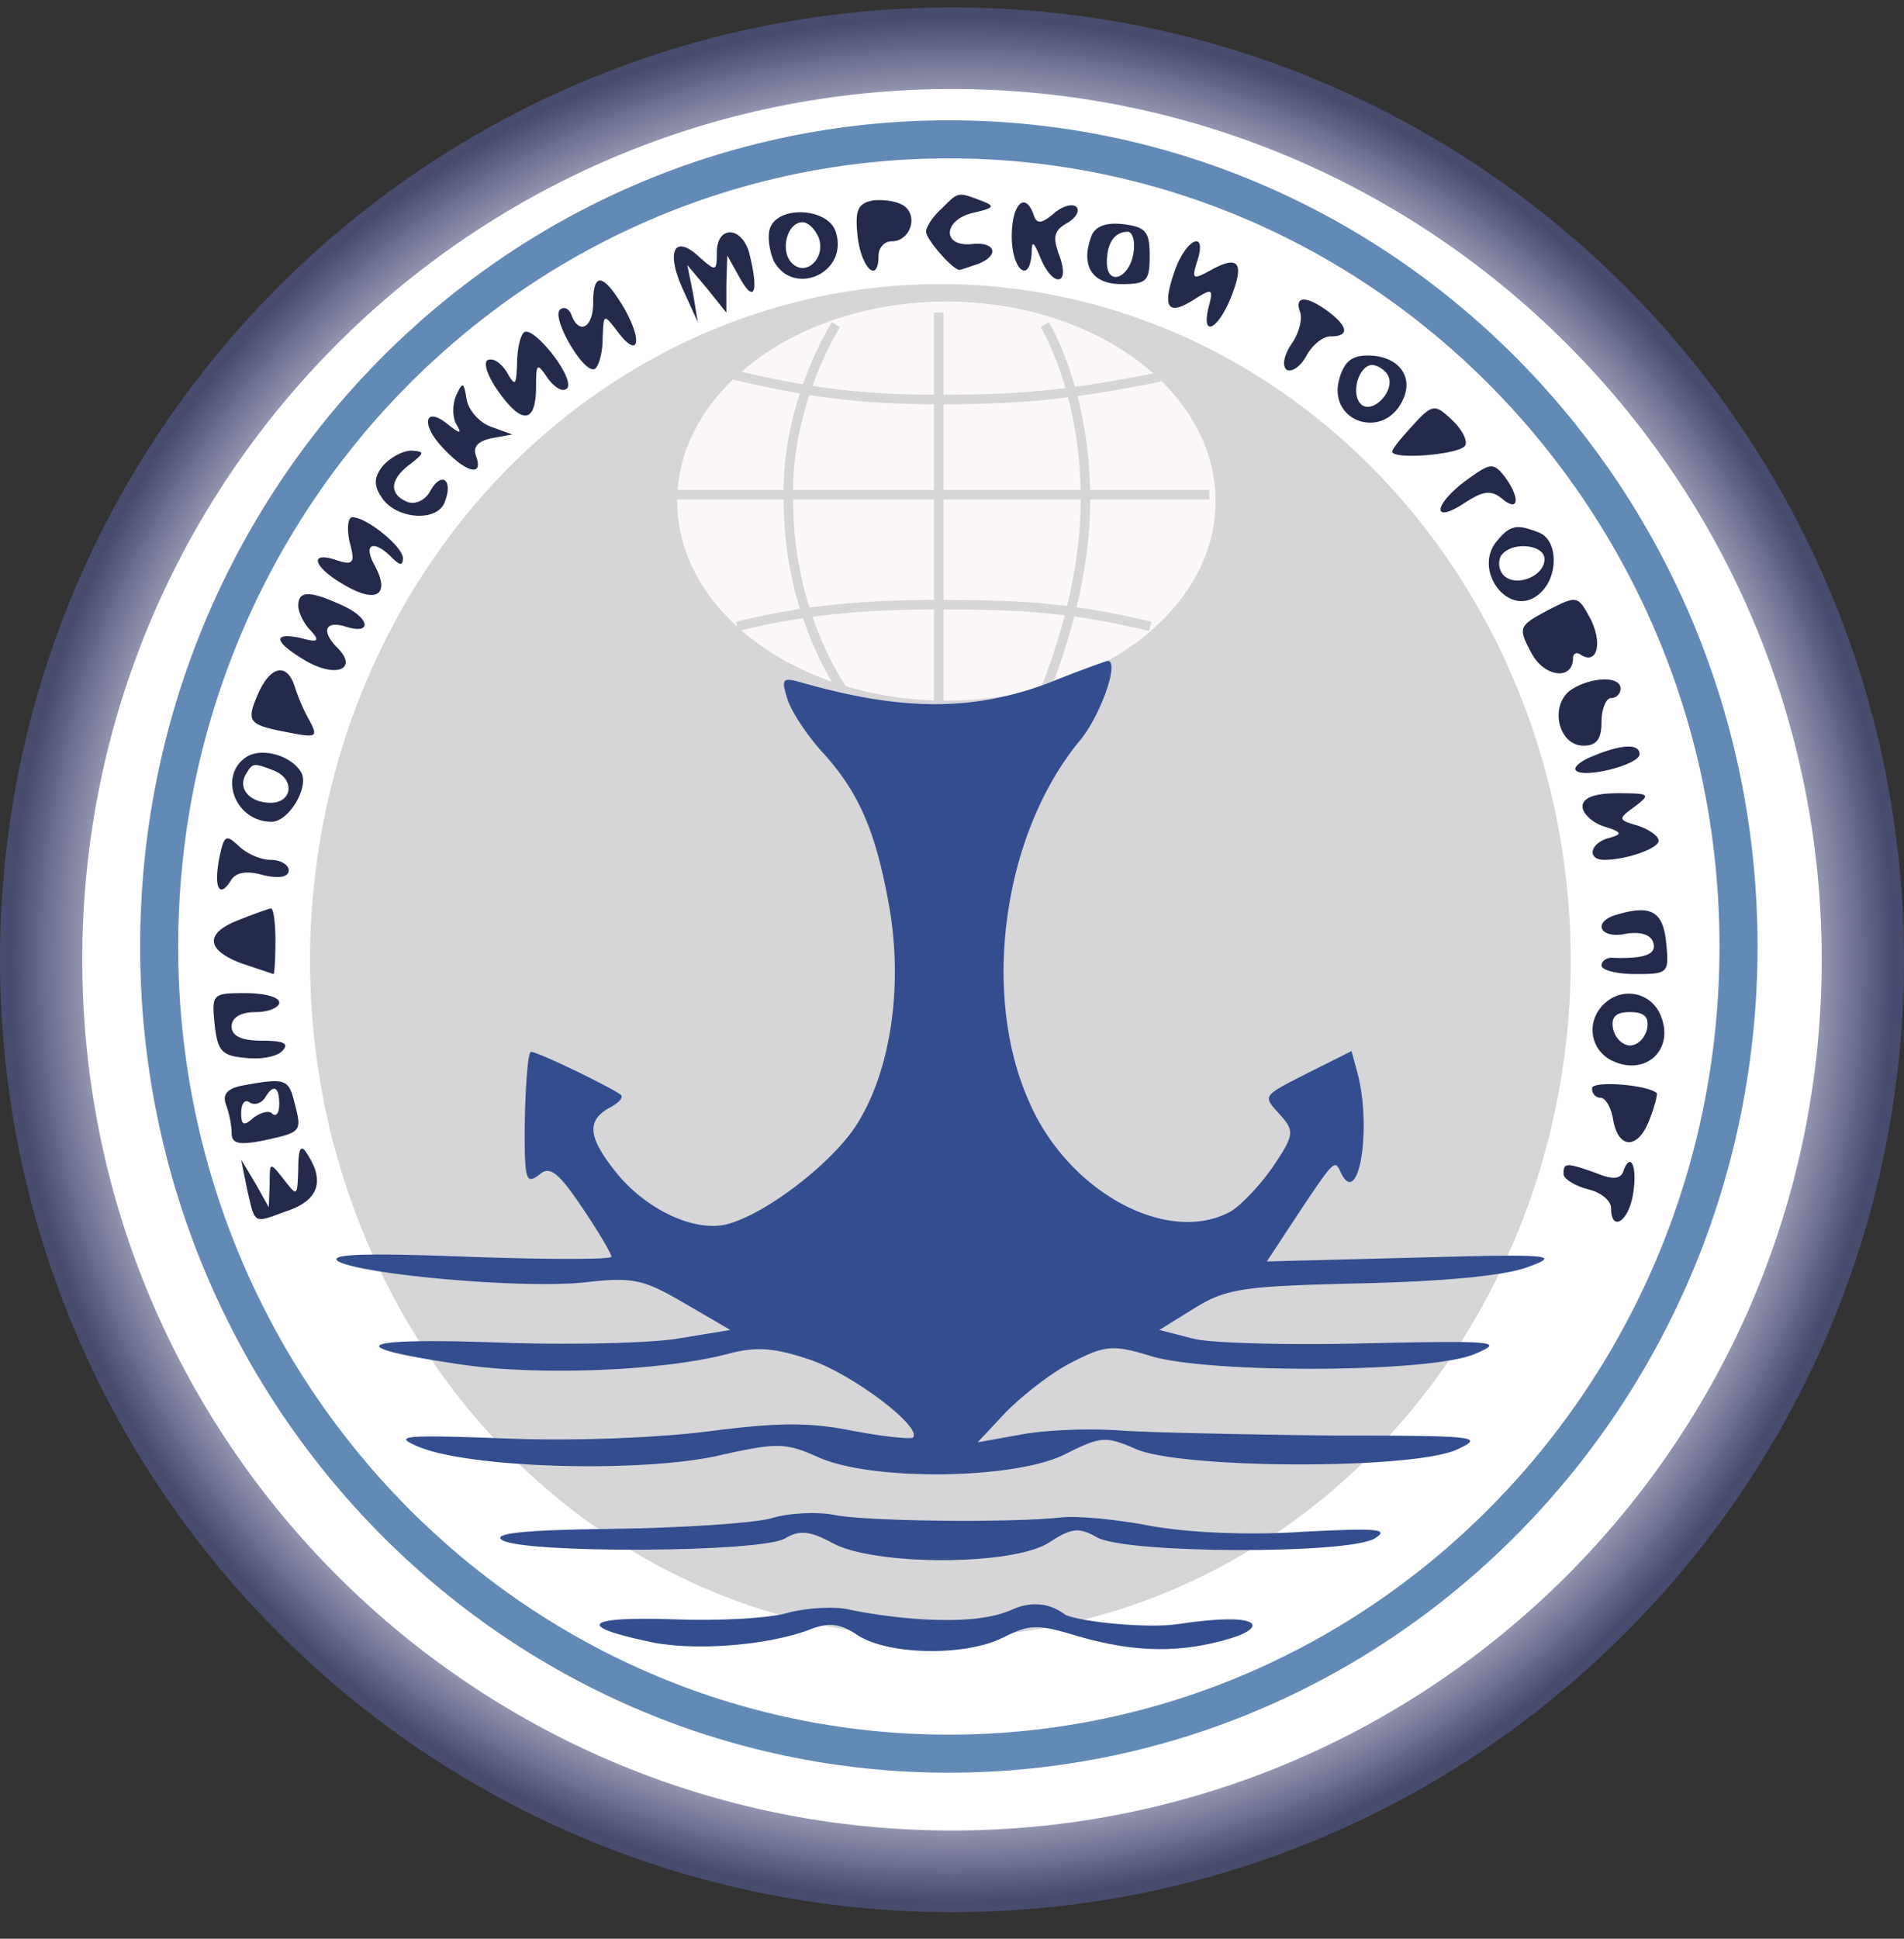
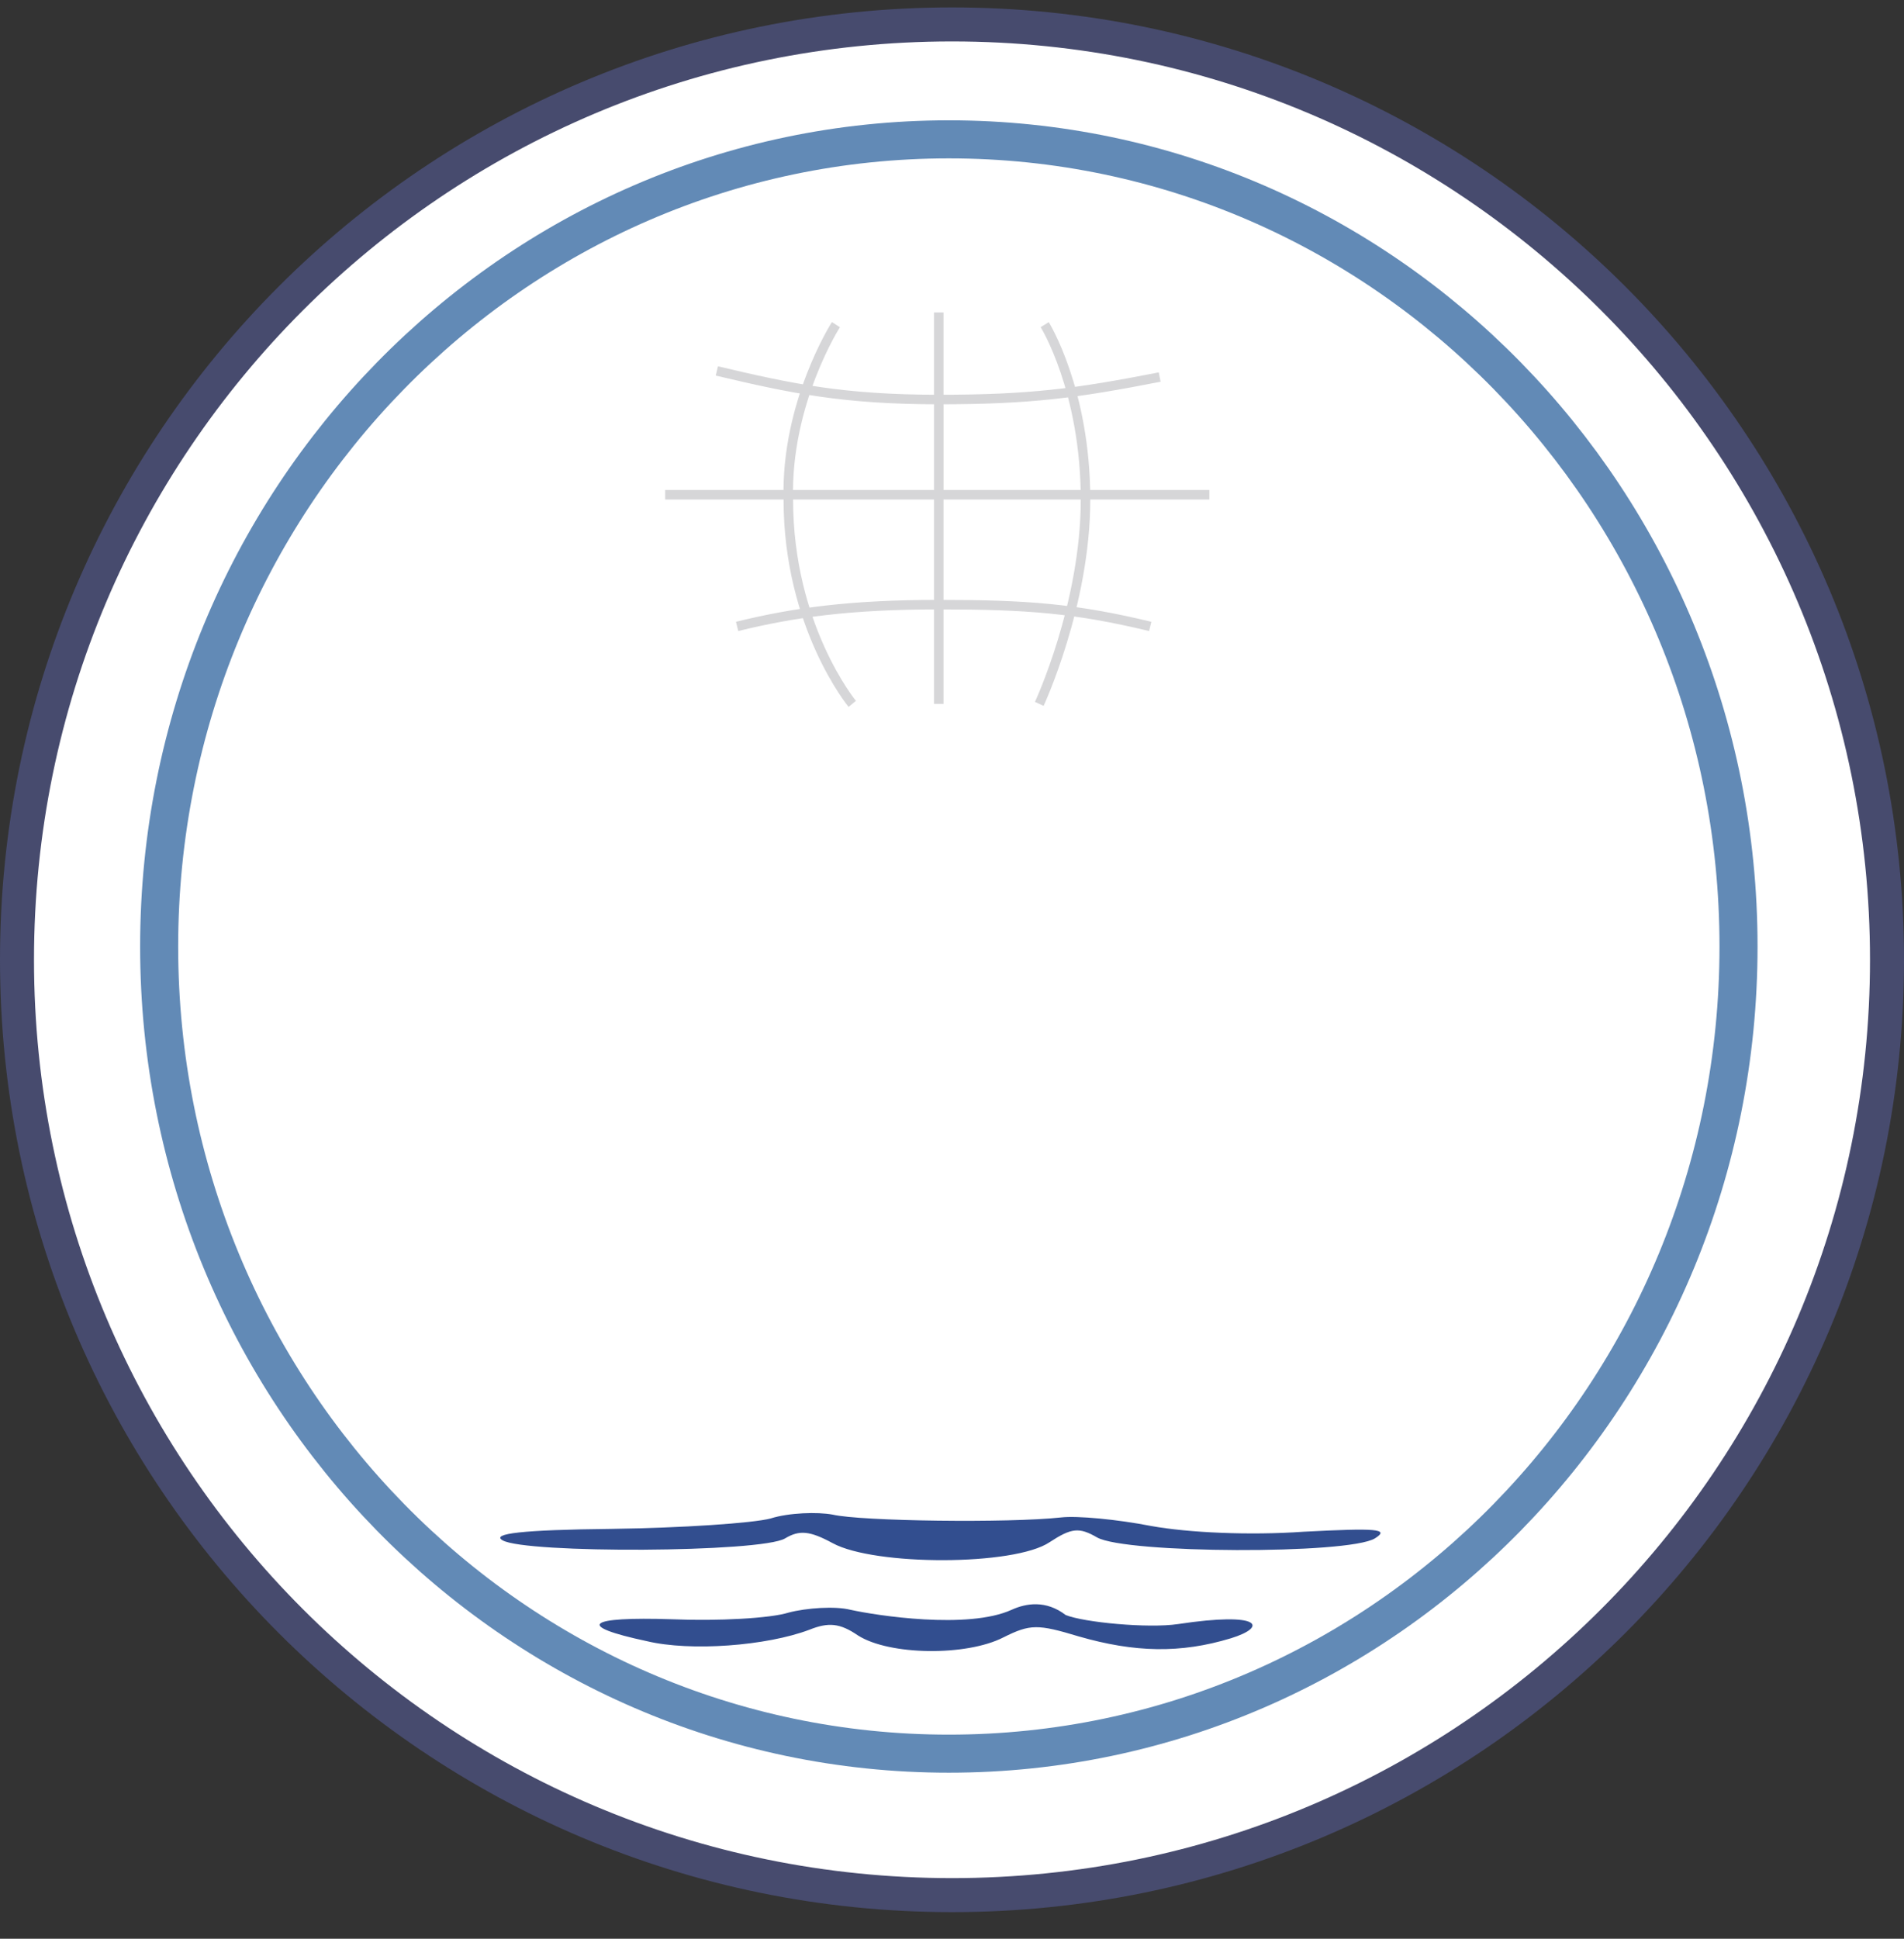
<svg xmlns="http://www.w3.org/2000/svg" width="56" height="57" fill="none" viewBox="0 0 56 57">
  <rect x="0" y="0" width="56" height="57" fill="#333333" stroke="none" />
  <g clip-path="url(#a)">
-     <path fill="#fff" stroke="#474b6e" d="M28 .718c15.188 0 27.5 12.312 27.5 27.5s-12.312 27.5-27.5 27.5S.5 43.406.5 28.218 12.812.718 28 .718Z" />
-     <path fill="#242a4c" d="M25.7 5.89c-.476.084-.56.28-.476 1.064.112.95.615 1.399.615.56 0-.225.168-.42.392-.42.532 0 .784-.728.364-1.036-.196-.14-.588-.196-.895-.168M27.686 6.142c-.252.224-.448.532-.448.671 0 .224.784 1.12.98 1.12.056 0 .28-.084.531-.168.672-.252.532-.672-.168-.588-.895.084-.839-.727.056-.923.616-.14.644-.196.196-.364-.671-.252-.643-.252-1.147.252M29.757 6.953c0 .98.531 1.427.587.476 0-.364.056-.336.252.14.364.895.895.84.56-.056-.196-.532-.168-.728.223-.952.252-.14.392-.363.28-.475s-.42-.028-.671.196c-.364.307-.504.307-.588.028-.252-.7-.643-.308-.643.643M22.65 6.702c-.084.224-.028.671.112.98.587 1.062 2.21.335 1.818-.868-.223-.7-1.678-.784-1.93-.112m1.427.28c.223.587-.364 1.175-.784.755-.363-.364-.14-1.203.308-1.203.168 0 .364.196.476.448M32.107 6.926c-.336.867 0 1.427.867 1.427.756 0 .84-.084.84-.84 0-.7-.112-.84-.784-.923-.475-.056-.811.056-.923.336m1.231.503c-.112.756-.783 1.007-.783.28 0-.56.223-.895.615-.895.14 0 .224.28.168.615M21.083 7.43c0 .559-.028.559-.532.111-.727-.671-.979-.14-.447 1.007l.42.924-.14-.84-.169-.84.588.7.56.7v-.84l.028-.839.391.7c.42.727.532.335.252-.784-.224-.783-.951-.811-.951 0M34.541 7.989c-.364 1.063-.196 1.315.588.811.531-.336.56-.308.42.224-.224.895.251.7.643-.252.42-1.035.252-1.287-.56-.84-.56.308-.587.28-.42-.251.308-.951-.335-.672-.67.308M17.446 8.912c0 .727-.42.951-.644.336-.056-.168-.224-.252-.336-.14-.252.252.728 1.93 1.035 1.734.112-.083.224-.475.224-.895.028-.727.028-.727.42-.224.616.84.784.364.224-.643-.616-1.035-.924-1.12-.924-.168M38.234 9.164c.084.196-.028.644-.251.952-.224.335-.28.643-.14.755.168.084.42-.112.587-.42.168-.307.476-.56.7-.56.56 0 .531-.279-.056-.727-.644-.475-1.007-.475-.84 0M15.403 9.78c-.112.112-.196.532-.196.923-.028.644-.056.672-.308.224-.167-.252-.391-.42-.56-.336-.14.084.029.532.364.98.672.923 1.064.867 1.064-.224 0-.672.028-.7.364-.196.223.28.447.392.56.252.195-.336-1.036-1.875-1.288-1.623M39.382 11.179c-.308 1.203 1.259 1.762 1.846.643.392-.727-.084-1.37-1.007-1.37-.476 0-.7.195-.84.727m1.427-.168c.28.448-.448 1.203-.784.867-.308-.308-.056-1.147.336-1.147.14 0 .364.14.448.28M13.417 11.627c-.112.251-.112.643 0 .839.167.28.14.308-.224.028-.7-.588-.84-.028-.168.672.671.727 1.203.867.979.251-.112-.28.056-.447.448-.531l.615-.112-.615-.224c-.336-.112-.672-.476-.728-.812-.084-.503-.112-.531-.308-.111M41.564 12.494c-.336.363-.615.699-.615.783 0 .252 2.07.084 2.154-.196.056-.168-.14-.503-.42-.755-.475-.448-.56-.448-1.119.167M11.262 13.696c-.252.308-.28.56-.056.896.392.671 1.65.783 1.875.168.252-.644-.084-.924-.42-.336-.14.28-.448.42-.671.336-.56-.224-.532-.672.083-1.12.42-.335.42-.363.028-.391-.251 0-.615.196-.839.447M43.13 14.117c-.978.727-1.034 1.315-.055.671.56-.364.783-.392 1.12-.112.475.392.53-.028.055-.671-.336-.42-.42-.392-1.12.112M10.283 15.935c.168.616.112.7-.392.532-.84-.28-.672.224.28.756.923.531 1.315.251.84-.616-.337-.616-.029-.755.503-.224.252.252.336.252.336.028 0-.336-1.064-1.203-1.483-1.203-.14 0-.168.336-.084.727M44.026 15.907c-.727.867.364 2.294 1.231 1.567.588-.476.588-1.595 0-1.819-.643-.252-.839-.224-1.23.252m1.4.532c0 .503-.84.839-1.204.475a.52.52 0 0 1-.084-.56c.28-.447 1.287-.363 1.287.085M8.772 17.81c0 .195.168.531.364.727.28.308.223.364-.28.224-.896-.196-.784.14.196.7.867.475 1.483.195.867-.42-.476-.476-.364-.812.252-.616.811.252.7-.28-.14-.643-.923-.42-1.26-.42-1.26.028M45.51 17.95c-.84.448-.868.504-.477 1.231.364.728 1.232.84 1.232.168 0-.14.111-.196.251-.084.476.28.616-.392.252-1.091-.364-.672-.392-.672-1.259-.224M7.597 20.383c-.364.84-.308.924.867 1.148.84.167.895.14.644-.336a5.5 5.5 0 0 1-.448-1.035c-.224-.672-.7-.588-1.063.223M46.18 20.3c-.615.476-.335 1.623.392 1.623.392 0 .532-.196.532-.7 0-.391.14-.7.28-.7a.28.28 0 0 0 .28-.279c0-.392-.924-.336-1.483.056M7.289 22.23c-.895.532-.392 1.931.7 1.931.503 0 1.119-1.035.867-1.455-.28-.476-1.091-.727-1.567-.476m.755.42c.644.252.56.952-.084.952-.615 0-.979-.42-.727-.84.196-.336.224-.336.811-.112M46.852 22.23c-.363.14-.587.335-.503.42.223.251 1.874-.168 1.874-.476s-.503-.308-1.37.056M46.544 23.713c0 .196.28.476.644.588.532.168.532.224.14.336-.56.14-.672.643-.14.643.643 0 1.595-.335 1.595-.56 0-.14-.28-.335-.616-.447-.587-.168-.587-.196-.084-.56.476-.363.448-.391-.503-.391-.7 0-1.036.14-1.036.391M6.45 25.225c-.168.867 0 1.203.335.671.14-.252.476-.307.952-.168.475.112.755.056.755-.14 0-.167-.252-.307-.532-.307-.307 0-.727-.196-.95-.42-.365-.336-.42-.308-.56.364M7.037 27.043c-1.035.392-.98.895.084 1.287l.923.308c.028 0 .056-.448.056-.98 0-.531-.056-.979-.14-.95-.112.027-.503.167-.923.335M47.608 26.875c-.784.196-.588.727.168.587.42-.083.755 0 .839.224.14.364-.224.504-1.147.476-.196-.028-.364.084-.364.224s.448.252 1.007.252c.952 0 .98-.028.896-.896-.084-.923-.42-1.147-1.4-.867M6.31 30.094c.084.783.195.95.895 1.007.448.056.923-.028 1.091-.196.224-.224.056-.308-.587-.308-.616 0-.896-.14-.896-.42 0-.251.252-.42.7-.42.391 0 .7-.139.7-.279 0-.168-.448-.28-1.008-.28-.951 0-.98.028-.895.896M47.16 29.534c-.504.503-.392 1.287.196 1.622 1.063.56 1.986-.363 1.427-1.427-.336-.587-1.12-.7-1.623-.195m1.287.7c-.056.279-.28.503-.504.503s-.447-.224-.503-.504c-.056-.336.084-.476.503-.476.42 0 .56.14.504.476M7.149 31.912c-.448.084-.616.252-.504.56.084.224.168.587.168.839 0 .308.196.364.924.224 1.147-.252 1.147-.252.923-1.12-.168-.699-.28-.727-1.511-.503m1.063.56c0 .251-.084.363-.196.28-.084-.113-.335-.056-.56.111-.279.252-.363.224-.363-.14 0-.28.112-.42.252-.307.14.084.336.028.448-.14.251-.42.42-.336.42.196M46.824 31.995c0 .168.112.28.252.28s.308.28.364.616c.14.895.727.923 1.063.056.168-.42.252-.784.224-.812-.308-.252-1.903-.363-1.903-.14M8.772 34.374c-.028.812-.028.812-.42.308-.42-.532-.42-.532-.42.14l-.028.671-.391-.699-.42-.7.168.84c.252 1.091.168 1.035 1.175.672.923-.308 1.12-.868.616-1.651-.196-.336-.28-.224-.28.42M45.985 34.514c0 .14.308.335.7.447.391.084.699.336.699.56 0 .7.503.42.643-.392.14-.783-.056-1.315-.28-.7-.083.252-.335.252-.81.057-.868-.308-.952-.308-.952.028" />
-     <ellipse cx="27.658" cy="28.245" fill="#d6d6d8" rx="18.539" ry="19.893" />
+     <path fill="#fff" stroke="#474b6e" d="M28 .718c15.188 0 27.5 12.312 27.5 27.5s-12.312 27.5-27.5 27.5S.5 43.406.5 28.218 12.812.718 28 .718" />
    <path stroke="#628ab6" stroke-width="1.119" d="M51.133 27.829c0 13.117-10.41 23.73-23.226 23.73S4.681 40.946 4.681 27.83 15.09 4.097 27.907 4.097c12.817 0 23.226 10.613 23.226 23.73Z" />
-     <path stroke="url(#b)" stroke-width="2.238" d="M54.699 28.218c0 14.758-11.955 26.72-26.699 26.72S1.301 42.976 1.301 28.218 13.256 1.498 28 1.498s26.699 11.962 26.699 26.72Z" />
    <path fill="#324e8f" d="M23.192 47.412c-.532.168-2.071.252-3.414.196-2.546-.084-2.854.196-.755.643 1.287.308 3.525.14 4.784-.336.56-.224.896-.196 1.427.168.923.588 3.19.616 4.281.056.783-.392 1.007-.392 2.21-.028 1.651.476 2.994.504 4.477.056 1.091-.336.907-.79-1.552-.418-.876.132-2.777-.05-3.308-.267-.577-.444-1.165-.346-1.586-.154-1.286.587-3.99.168-4.746 0-.447-.112-1.287-.056-1.819.084M22.671 44.643c-.531.14-2.63.28-4.672.307-2.659.028-3.554.14-3.218.336.671.392 7.61.364 8.31-.056.42-.252.727-.224 1.399.14 1.23.671 5.344.671 6.38-.028.643-.42.867-.448 1.398-.14.84.476 7.387.504 8.17.028.448-.28.056-.308-2.098-.196-1.595.112-3.386.028-4.477-.168-1.007-.196-2.182-.307-2.658-.252-1.539.168-5.876.112-6.715-.083-.448-.084-1.287-.056-1.819.111" />
-     <ellipse cx="27.835" cy="14.732" fill="#fbf7f8" rx="7.917" ry="5.866" />
    <path stroke="#d6d6d8" stroke-width=".28" d="M27.61 9.187v2.559m0 8.948v-2.917m0 0c-2.596 0-4.265.23-5.93.64m5.93-.64c2.597 0 4.018.11 6.22.64m-6.22-.64v-3.23m0-2.801c2.697 0 4.038-.18 6.498-.66m-6.497.66c-2.805 0-4.326-.32-6.527-.84m6.527.84v2.8m0 0h7.958m-7.958 0h-8.047m5.022-5.001s-1.477 2.299-1.4 5.142c0 3.73 1.88 6.007 1.88 6.007m5.661-11.149s1.2 1.925 1.2 5.142c0 3.09-1.36 6.007-1.36 6.007" />
-     <path fill="#324e8f" d="M31.133 19.964c-2.322.951-4.476.98-7.526.112-.588-.168-.644-.14-.448.475.112.364.56 1.036.98 1.511 1.119 1.203 1.622 2.379 2.014 4.589.42 2.406.028 4.925-1.007 6.491-.756 1.12-2.658 2.574-3.777 2.854-.924.224-2.295-.392-3.19-1.455-.868-1.063-.951-1.567-.28-1.958.28-.14.448-.308.364-.392-.336-.252-2.602-1.343-2.658-1.26-.112.113-.196 1.792-.168 2.995.028.755.084.867.42.615.307-.28.56-.084 1.259.952.475.7.867 1.37.867 1.455s-1.93.084-4.253 0c-2.966-.112-4.113-.084-3.777.14.755.391 5.4.81 7.247.615 1.427-.168 1.734-.084 2.937.616l1.343.783-1.538.252c-.84.14-3.302.196-5.428.112-4.141-.14-4.505.14-.812.671 2.238.308 5.82.168 7.722-.336.84-.223 1.372-.167 2.379.168 1.259.42 3.33 1.987 3.05 2.295-.084.056-.868-.028-1.763-.196-1.26-.252-2.155-.252-4.141 0-1.455.196-4.03.308-6.044.224-3.078-.112-3.385-.084-2.574.252 1.511.615 6.323.755 8.674.28 1.846-.42 2.098-.42 3.078.027 1.594.7 5.735.644 7.218-.084 1.064-.531 1.203-.56 2.099-.168 1.315.588 8.086.616 9.429.028.867-.391.643-.42-3.498-.42-2.434-.027-5.232-.083-6.239-.14-1.007-.083-2.378-.027-3.078.113l-1.259.224.84-.896c.475-.475 1.315-1.147 1.93-1.455.98-.503 1.203-.531 2.378-.168 1.791.504 8.254.476 9.486-.084.867-.363.615-.391-3.218-.307-2.267.056-4.56 0-5.092-.14l-.98-.252 1.036-.643c.95-.588 1.455-.644 4.896-.728 2.434-.056 4.225-.224 4.896-.476 1.008-.363.728-.391-3.301-.28l-4.365.112.643-.979c1.316-1.986 1.343-2.042 1.511-1.679.532 1.203.952-1.23.504-2.91l-.168-.615-1.175.587c-1.483.756-1.455.7-.923 1.288.42.475.42.587-.224 1.538-.392.56-.952 1.148-1.26 1.316-1.846.979-4.756-.588-5.903-3.246-1.427-3.19-.755-7.918 1.51-10.632.616-.756 1.176-2.379.784-2.323a33 33 0 0 0-1.427.532" />
  </g>
  <defs>
    <radialGradient id="b" cx="0" cy="0" r="1" gradientTransform="rotate(88.402 -.508 28.505)scale(27.851 27.829)" gradientUnits="userSpaceOnUse">
      <stop offset=".903" stop-color="#a7a8c2" />
      <stop offset="1" stop-color="#464a6d" />
    </radialGradient>
    <clipPath id="a">
      <path fill="#fff" d="M0 .218h56v56H0z" />
    </clipPath>
  </defs>
</svg>